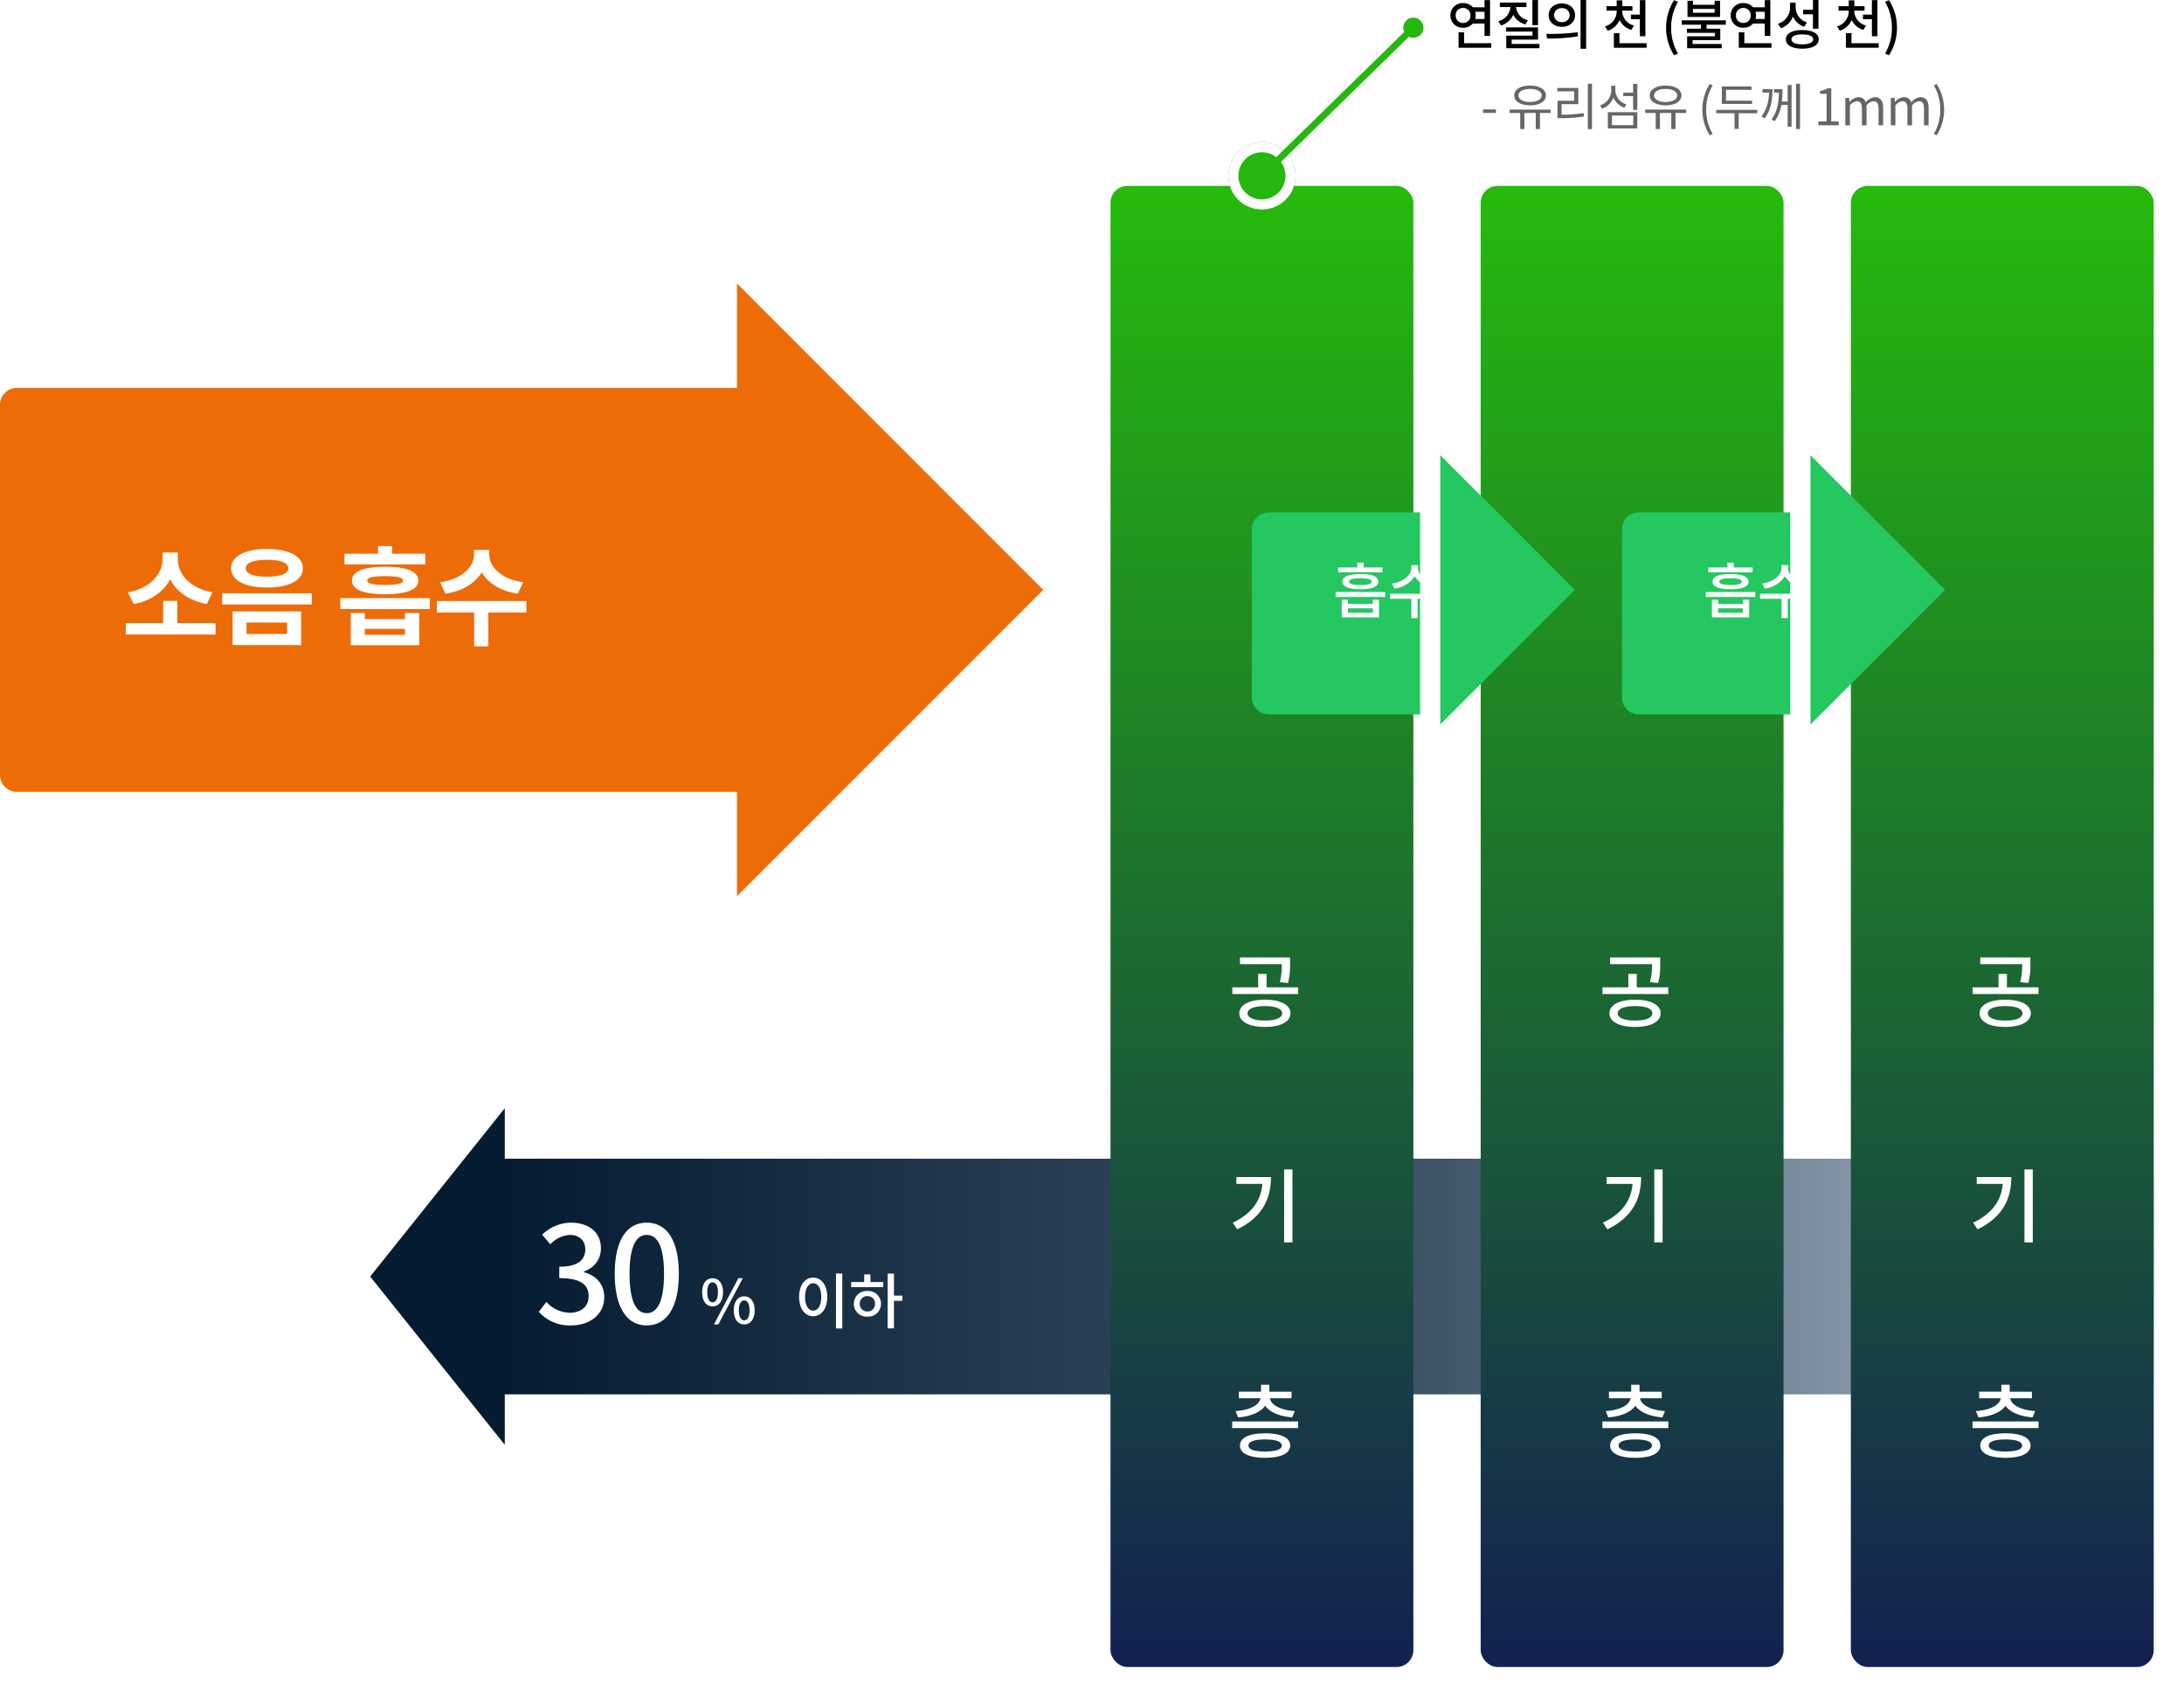
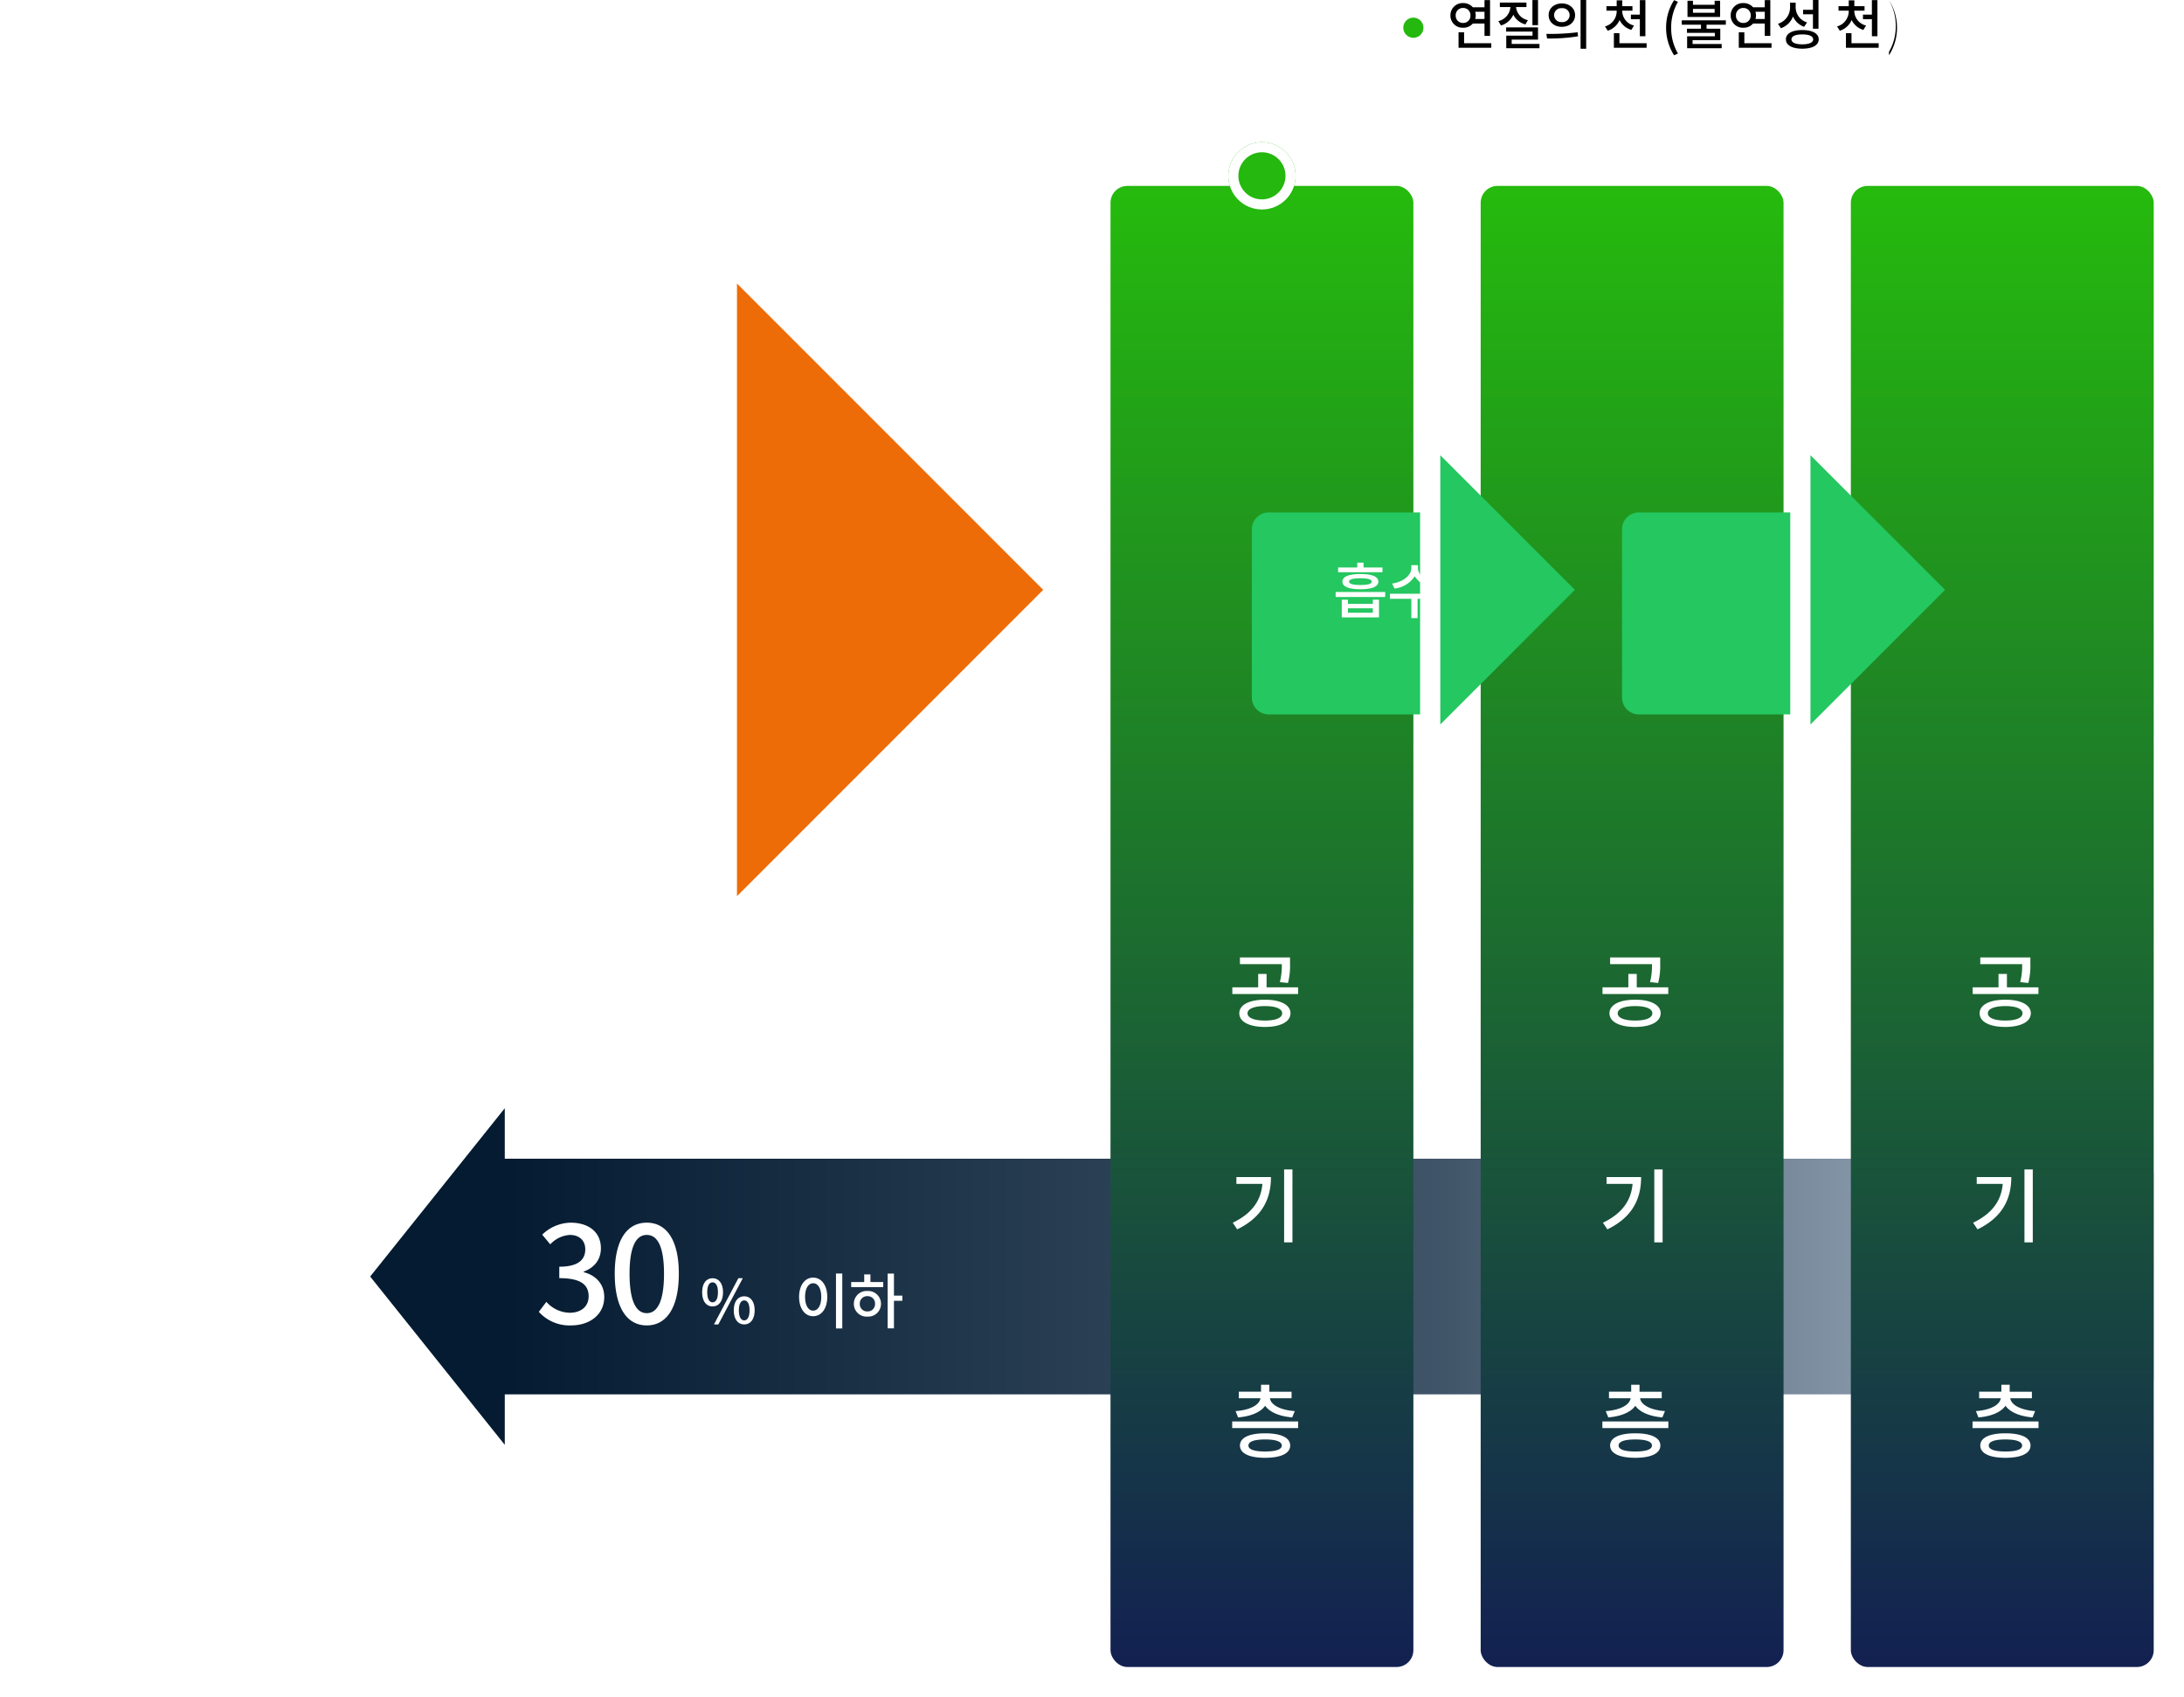
<svg xmlns="http://www.w3.org/2000/svg" width="649" height="504.232" viewBox="0 0 649 504.232">
  <defs>
    <linearGradient id="linear-gradient" y1="0.5" x2="1" y2="0.5" gradientUnits="objectBoundingBox">
      <stop offset="0" stop-color="#041b31" />
      <stop offset="0.569" stop-color="#405468" />
      <stop offset="1" stop-color="#b2c1d1" />
    </linearGradient>
    <linearGradient id="linear-gradient-2" x1="0.5" x2="0.5" y2="1" gradientUnits="objectBoundingBox">
      <stop offset="0" stop-color="#25ba0d" />
      <stop offset="1" stop-color="#132151" />
    </linearGradient>
    <filter id="사각형_1044" x="321" y="46.232" width="108" height="458" filterUnits="userSpaceOnUse">
      <feOffset dy="3" input="SourceAlpha" />
      <feGaussianBlur stdDeviation="3" result="blur" />
      <feFlood flood-opacity="0.161" />
      <feComposite operator="in" in2="blur" />
      <feComposite in="SourceGraphic" />
    </filter>
    <filter id="사각형_1045" x="431" y="46.232" width="108" height="458" filterUnits="userSpaceOnUse">
      <feOffset dy="3" input="SourceAlpha" />
      <feGaussianBlur stdDeviation="3" result="blur-2" />
      <feFlood flood-opacity="0.161" />
      <feComposite operator="in" in2="blur-2" />
      <feComposite in="SourceGraphic" />
    </filter>
    <filter id="사각형_1046" x="541" y="46.232" width="108" height="458" filterUnits="userSpaceOnUse">
      <feOffset dy="3" input="SourceAlpha" />
      <feGaussianBlur stdDeviation="3" result="blur-3" />
      <feFlood flood-opacity="0.161" />
      <feComposite operator="in" in2="blur-3" />
      <feComposite in="SourceGraphic" />
    </filter>
    <filter id="사각형_1047" x="360" y="140.232" width="74" height="84" filterUnits="userSpaceOnUse">
      <feOffset dx="-8" dy="7" input="SourceAlpha" />
      <feGaussianBlur stdDeviation="4" result="blur-4" />
      <feFlood flood-opacity="0.102" />
      <feComposite operator="in" in2="blur-4" />
      <feComposite in="SourceGraphic" />
    </filter>
    <filter id="사각형_1047-2" x="470" y="140.232" width="74" height="84" filterUnits="userSpaceOnUse">
      <feOffset dx="-8" dy="7" input="SourceAlpha" />
      <feGaussianBlur stdDeviation="4" result="blur-5" />
      <feFlood flood-opacity="0.102" />
      <feComposite operator="in" in2="blur-5" />
      <feComposite in="SourceGraphic" />
    </filter>
  </defs>
  <g id="img_busi01_02" transform="translate(-310 -1737.768)">
    <g id="그룹_1281" data-name="그룹 1281" transform="translate(0 -16)">
      <g id="_30이하" data-name="30이하" transform="translate(136 254)">
        <g id="그룹_1280" data-name="그룹 1280">
          <path id="다각형_7" data-name="다각형 7" d="M50,0l50,40H0Z" transform="translate(284 1929) rotate(-90)" fill="#041b31" />
          <path id="사각형_1047-3" data-name="사각형 1047" d="M0,0H487a5,5,0,0,1,5,5V65a5,5,0,0,1-5,5H0a0,0,0,0,1,0,0V0A0,0,0,0,1,0,0Z" transform="translate(322 1844)" fill="url(#linear-gradient)" />
        </g>
        <path id="패스_2388" data-name="패스 2388" d="M12.42-14.886V1.422h1.872V-14.886ZM5.634-13.68c-2.412,0-4.176,2.232-4.176,5.724,0,3.528,1.764,5.742,4.176,5.742,2.43,0,4.194-2.214,4.194-5.742C9.828-11.448,8.064-13.68,5.634-13.68Zm0,1.674c1.422,0,2.412,1.53,2.412,4.05,0,2.556-.99,4.086-2.412,4.086C4.23-3.87,3.24-5.4,3.24-7.956,3.24-10.476,4.23-12.006,5.634-12.006Zm16.128,8.37A2.164,2.164,0,0,1,19.494-5.9a2.164,2.164,0,0,1,2.268-2.268A2.164,2.164,0,0,1,24.03-5.9,2.164,2.164,0,0,1,21.762-3.636Zm0-6.066A3.782,3.782,0,0,0,17.73-5.9a3.771,3.771,0,0,0,4.032,3.8,3.781,3.781,0,0,0,4.032-3.8A3.792,3.792,0,0,0,21.762-9.7Zm.9-4.932H20.808v2.268h-3.87v1.512H26.46v-1.512h-3.8Zm9.486,6.3h-2.5v-6.534H27.774V1.4h1.872v-8.19h2.5Z" transform="translate(410 1893)" fill="#fff" />
        <path id="패스_2387" data-name="패스 2387" d="M3.744-5.112c1.854,0,3.114-1.548,3.114-4.212S5.6-13.5,3.744-13.5s-3.1,1.512-3.1,4.176S1.89-5.112,3.744-5.112Zm0-1.224c-.918,0-1.584-.954-1.584-2.988,0-2.052.666-2.952,1.584-2.952.936,0,1.6.9,1.6,2.952C5.346-7.29,4.68-6.336,3.744-6.336ZM4.158.234h1.3L12.726-13.5H11.412Zm9,0c1.836,0,3.1-1.53,3.1-4.194s-1.26-4.176-3.1-4.176c-1.854,0-3.114,1.512-3.114,4.176S11.3.234,13.158.234Zm0-1.206c-.936,0-1.6-.954-1.6-2.988,0-2.052.666-2.952,1.6-2.952.918,0,1.584.9,1.584,2.952C14.742-1.926,14.076-.972,13.158-.972Z" transform="translate(382 1893)" fill="#fff" />
        <path id="패스_2386" data-name="패스 2386" d="M10.72.52c5.4,0,9.84-3.12,9.84-8.44,0-3.96-2.68-6.52-6.08-7.36v-.2c3.12-1.16,5.08-3.52,5.08-6.92,0-4.88-3.72-7.6-9-7.6a12.407,12.407,0,0,0-8.44,3.56l2.4,2.88a8.621,8.621,0,0,1,5.88-2.8c2.8.04,4.52,1.68,4.52,4.28,0,2.96-1.92,5.16-7.72,5.16v3.4c6.64,0,8.72,2.12,8.72,5.4,0,3.04-2.28,4.88-5.6,4.88A9.514,9.514,0,0,1,3.36-6.48L1.12-3.52A12.219,12.219,0,0,0,10.72.52ZM33.2.52c5.76,0,9.52-5.12,9.52-15.36C42.72-25,38.96-30,33.2-30c-5.8,0-9.52,4.96-9.52,15.16C23.68-4.6,27.4.52,33.2.52Zm0-3.64c-3,0-5.12-3.2-5.12-11.72,0-8.44,2.12-11.52,5.12-11.52s5.12,3.08,5.12,11.52C38.32-6.32,36.2-3.12,33.2-3.12Z" transform="translate(333 1893)" fill="#fff" />
      </g>
      <g transform="matrix(1, 0, 0, 1, 310, 1753.77)" filter="url(#사각형_1044)">
        <rect id="사각형_1044-2" data-name="사각형 1044" width="90" height="440" rx="5" transform="translate(330 52.23)" fill="url(#linear-gradient-2)" />
      </g>
      <g transform="matrix(1, 0, 0, 1, 310, 1753.77)" filter="url(#사각형_1045)">
        <rect id="사각형_1045-2" data-name="사각형 1045" width="90" height="440" rx="5" transform="translate(440 52.23)" fill="url(#linear-gradient-2)" />
      </g>
      <g transform="matrix(1, 0, 0, 1, 310, 1753.77)" filter="url(#사각형_1046)">
        <rect id="사각형_1046-2" data-name="사각형 1046" width="90" height="440" rx="5" transform="translate(550 52.23)" fill="url(#linear-gradient-2)" />
      </g>
      <g id="흡수" transform="translate(296 40)">
        <g id="그룹_1280-2" data-name="그룹 1280">
          <path id="다각형_7-2" data-name="다각형 7" d="M40,0,80,40H0Z" transform="translate(482 1849) rotate(90)" fill="#24c760" />
          <g transform="matrix(1, 0, 0, 1, 14, 1713.77)" filter="url(#사각형_1047)">
            <path id="사각형_1047-4" data-name="사각형 1047" d="M5,0H50a0,0,0,0,1,0,0V60a0,0,0,0,1,0,0H5a5,5,0,0,1-5-5V5A5,5,0,0,1,5,0Z" transform="translate(380 145.23)" fill="#24c760" />
          </g>
        </g>
        <path id="패스_2393" data-name="패스 2393" d="M14.814-13.644H9.2v-1.44H7.326v1.44H1.638v1.422H14.814Zm-3.2,4.212c0,.666-1.134.99-3.348.99S4.9-8.766,4.9-9.432c0-.684,1.152-1.008,3.366-1.008S11.61-10.116,11.61-9.432Zm-8.694,0c0,1.476,1.908,2.25,5.346,2.25,3.42,0,5.328-.774,5.328-2.25,0-1.512-1.908-2.268-5.328-2.268C4.824-11.7,2.916-10.944,2.916-9.432ZM11.952-.2h-7.4V-1.512h7.4Zm0-2.646h-7.4V-4.086H2.718V1.188h11.07V-4.086H11.952ZM.9-6.354v1.476H15.624V-6.354Zm30.186-2.52c-3.276-.468-5.724-2.5-5.724-4.608v-.864H23.4v.864c0,2.142-2.412,4.14-5.724,4.608L18.4-7.38a8.173,8.173,0,0,0,5.994-3.672A8.225,8.225,0,0,0,30.366-7.38Zm.63,3.024H17.028v1.512H23.4V1.4h1.854V-4.338h6.462Z" transform="translate(410 1896)" fill="#fff" />
      </g>
      <g id="흡수-2" data-name="흡수" transform="translate(406 40)">
        <g id="그룹_1280-3" data-name="그룹 1280">
          <path id="다각형_7-3" data-name="다각형 7" d="M40,0,80,40H0Z" transform="translate(482 1849) rotate(90)" fill="#24c760" />
          <g transform="matrix(1, 0, 0, 1, -96, 1713.77)" filter="url(#사각형_1047-2)">
            <path id="사각형_1047-5" data-name="사각형 1047" d="M5,0H50a0,0,0,0,1,0,0V60a0,0,0,0,1,0,0H5a5,5,0,0,1-5-5V5A5,5,0,0,1,5,0Z" transform="translate(490 145.23)" fill="#24c760" />
          </g>
        </g>
-         <path id="패스_2392" data-name="패스 2392" d="M14.814-13.644H9.2v-1.44H7.326v1.44H1.638v1.422H14.814Zm-3.2,4.212c0,.666-1.134.99-3.348.99S4.9-8.766,4.9-9.432c0-.684,1.152-1.008,3.366-1.008S11.61-10.116,11.61-9.432Zm-8.694,0c0,1.476,1.908,2.25,5.346,2.25,3.42,0,5.328-.774,5.328-2.25,0-1.512-1.908-2.268-5.328-2.268C4.824-11.7,2.916-10.944,2.916-9.432ZM11.952-.2h-7.4V-1.512h7.4Zm0-2.646h-7.4V-4.086H2.718V1.188h11.07V-4.086H11.952ZM.9-6.354v1.476H15.624V-6.354Zm30.186-2.52c-3.276-.468-5.724-2.5-5.724-4.608v-.864H23.4v.864c0,2.142-2.412,4.14-5.724,4.608L18.4-7.38a8.173,8.173,0,0,0,5.994-3.672A8.225,8.225,0,0,0,30.366-7.38Zm.63,3.024H17.028v1.512H23.4V1.4h1.854V-4.338h6.462Z" transform="translate(410 1896)" fill="#fff" />
      </g>
      <g id="소음흡수" transform="translate(-84 -11)">
        <g id="그룹_1280-4" data-name="그룹 1280" transform="translate(394 1849)">
          <path id="다각형_7-4" data-name="다각형 7" d="M91,0l91,91H0Z" transform="translate(310) rotate(90)" fill="#ee6c08" />
-           <path id="사각형_1047-6" data-name="사각형 1047" d="M5,0H220a0,0,0,0,1,0,0V120a0,0,0,0,1,0,0H5a5,5,0,0,1-5-5V5A5,5,0,0,1,5,0Z" transform="translate(0 31)" fill="#ee6c08" />
        </g>
-         <path id="패스_2385" data-name="패스 2385" d="M27.168-13.28c-6.72-1.088-10.336-5.5-10.336-9.7v-2.112H12.32v2.112c0,4.1-3.648,8.608-10.3,9.7L3.744-9.792C8.9-10.72,12.64-13.5,14.56-17.12c1.92,3.648,5.7,6.4,10.88,7.328ZM16.7-4.128V-10.72H12.48v6.592H1.376V-.736H28.064V-4.128ZM43.328-26.144c-6.5,0-10.656,2.176-10.656,5.728,0,3.584,4.16,5.728,10.656,5.728s10.688-2.144,10.688-5.728C54.016-23.968,49.824-26.144,43.328-26.144Zm0,3.232c4.032,0,6.336.832,6.336,2.5s-2.3,2.5-6.336,2.5c-4,0-6.3-.832-6.3-2.5S39.328-22.912,43.328-22.912ZM33.12-7.584V2.4H53.472V-7.584Zm16.192,3.3V-.9H37.248V-4.288Zm-19.3-8.7v3.328H56.64v-3.328ZM90.368-24.736H80.544v-2.272H76.32v2.272H66.368v3.168h24Zm-6.592,7.968c0,.9-1.632,1.312-5.344,1.312-3.68,0-5.312-.416-5.312-1.312s1.632-1.312,5.312-1.312C82.144-18.08,83.776-17.664,83.776-16.768Zm-15.2,0c0,2.688,3.52,4.064,9.856,4.064,6.368,0,9.888-1.376,9.888-4.064s-3.52-4.1-9.888-4.1C72.1-20.864,68.576-19.456,68.576-16.768ZM84.352-.64H72.416V-2.4H84.352Zm0-4.672H72.416V-7.136H68.224V2.432H88.576V-7.136H84.352ZM65.12-11.552v3.264H91.744v-3.264Zm54.336-4.7c-6.688-.928-10.08-4.768-10.08-8.192v-1.408h-4.512v1.408c0,3.456-3.36,7.264-10.08,8.192l1.6,3.392c5.152-.768,8.864-3.168,10.752-6.336,1.888,3.168,5.568,5.568,10.72,6.336Zm.96,5.568H93.792v3.424h11.1V2.784h4.224V-7.264h11.3Z" transform="translate(430 1954)" fill="#fff" />
      </g>
      <path id="패스_2391" data-name="패스 2391" d="M6.744-11.208a20.523,20.523,0,0,0,.6-5.76v-1.824H-7.536V-16.8H4.9a19.329,19.329,0,0,1-.576,5.328ZM-.1-.048c-3.216,0-5.184-.792-5.184-2.16,0-1.344,1.968-2.136,5.184-2.136,3.192,0,5.112.792,5.112,2.136C5.016-.84,3.1-.048-.1-.048Zm0-6.192c-4.68,0-7.632,1.536-7.632,4.032,0,2.52,2.952,4.056,7.632,4.056,4.608,0,7.584-1.536,7.584-4.056C7.488-4.7,4.512-6.24-.1-6.24Zm.48-3.672V-13.9h-2.5v3.984h-7.68V-7.92H9.744V-9.912ZM-8.592,46.456v2.016H-.864c-.432,4.992-3.12,8.808-8.808,11.544l1.32,1.968c7.44-3.6,10.032-9.072,10.032-15.528Zm14.184-2.28V65.848H8.064V44.176Zm-13.68,73.672c3.792-.312,6.7-1.536,8.04-3.456,1.368,1.92,4.272,3.144,8.04,3.456l.768-1.872c-4.392-.312-7.1-1.872-7.392-3.816H7.8v-1.944H1.2v-2.064H-1.272v2.064h-6.6v1.944H-1.44c-.288,1.944-3,3.5-7.392,3.816Zm8.016,10.128c-3.192,0-4.944-.6-4.944-1.776s1.752-1.8,4.944-1.8c3.216,0,4.968.624,4.968,1.8S3.144,127.976-.072,127.976Zm0-5.4c-4.68,0-7.464,1.272-7.464,3.624s2.784,3.648,7.464,3.648c4.7,0,7.464-1.3,7.464-3.648S4.632,122.576-.072,122.576Zm-9.768-3.528v1.968H9.768v-1.968Z" transform="translate(686 2057)" fill="#fff" />
      <path id="패스_2390" data-name="패스 2390" d="M6.744-11.208a20.523,20.523,0,0,0,.6-5.76v-1.824H-7.536V-16.8H4.9a19.329,19.329,0,0,1-.576,5.328ZM-.1-.048c-3.216,0-5.184-.792-5.184-2.16,0-1.344,1.968-2.136,5.184-2.136,3.192,0,5.112.792,5.112,2.136C5.016-.84,3.1-.048-.1-.048Zm0-6.192c-4.68,0-7.632,1.536-7.632,4.032,0,2.52,2.952,4.056,7.632,4.056,4.608,0,7.584-1.536,7.584-4.056C7.488-4.7,4.512-6.24-.1-6.24Zm.48-3.672V-13.9h-2.5v3.984h-7.68V-7.92H9.744V-9.912ZM-8.592,46.456v2.016H-.864c-.432,4.992-3.12,8.808-8.808,11.544l1.32,1.968c7.44-3.6,10.032-9.072,10.032-15.528Zm14.184-2.28V65.848H8.064V44.176Zm-13.68,73.672c3.792-.312,6.7-1.536,8.04-3.456,1.368,1.92,4.272,3.144,8.04,3.456l.768-1.872c-4.392-.312-7.1-1.872-7.392-3.816H7.8v-1.944H1.2v-2.064H-1.272v2.064h-6.6v1.944H-1.44c-.288,1.944-3,3.5-7.392,3.816Zm8.016,10.128c-3.192,0-4.944-.6-4.944-1.776s1.752-1.8,4.944-1.8c3.216,0,4.968.624,4.968,1.8S3.144,127.976-.072,127.976Zm0-5.4c-4.68,0-7.464,1.272-7.464,3.624s2.784,3.648,7.464,3.648c4.7,0,7.464-1.3,7.464-3.648S4.632,122.576-.072,122.576Zm-9.768-3.528v1.968H9.768v-1.968Z" transform="translate(796 2057)" fill="#fff" />
      <path id="패스_2389" data-name="패스 2389" d="M6.744-11.208a20.523,20.523,0,0,0,.6-5.76v-1.824H-7.536V-16.8H4.9a19.329,19.329,0,0,1-.576,5.328ZM-.1-.048c-3.216,0-5.184-.792-5.184-2.16,0-1.344,1.968-2.136,5.184-2.136,3.192,0,5.112.792,5.112,2.136C5.016-.84,3.1-.048-.1-.048Zm0-6.192c-4.68,0-7.632,1.536-7.632,4.032,0,2.52,2.952,4.056,7.632,4.056,4.608,0,7.584-1.536,7.584-4.056C7.488-4.7,4.512-6.24-.1-6.24Zm.48-3.672V-13.9h-2.5v3.984h-7.68V-7.92H9.744V-9.912ZM-8.592,46.456v2.016H-.864c-.432,4.992-3.12,8.808-8.808,11.544l1.32,1.968c7.44-3.6,10.032-9.072,10.032-15.528Zm14.184-2.28V65.848H8.064V44.176Zm-13.68,73.672c3.792-.312,6.7-1.536,8.04-3.456,1.368,1.92,4.272,3.144,8.04,3.456l.768-1.872c-4.392-.312-7.1-1.872-7.392-3.816H7.8v-1.944H1.2v-2.064H-1.272v2.064h-6.6v1.944H-1.44c-.288,1.944-3,3.5-7.392,3.816Zm8.016,10.128c-3.192,0-4.944-.6-4.944-1.776s1.752-1.8,4.944-1.8c3.216,0,4.968.624,4.968,1.8S3.144,127.976-.072,127.976Zm0-5.4c-4.68,0-7.464,1.272-7.464,3.624s2.784,3.648,7.464,3.648c4.7,0,7.464-1.3,7.464-3.648S4.632,122.576-.072,122.576Zm-9.768-3.528v1.968H9.768v-1.968Z" transform="translate(906 2057)" fill="#fff" />
      <g id="타원_118" data-name="타원 118" transform="translate(675 1796)" fill="#25b80e" stroke="#fff" stroke-width="3">
        <circle cx="10" cy="10" r="10" stroke="none" />
        <circle cx="10" cy="10" r="8.5" fill="none" />
      </g>
-       <line id="선_680" data-name="선 680" y1="44" x2="45" transform="translate(685 1762)" fill="none" stroke="#25b80e" stroke-width="2" />
-       <path id="패스_2384" data-name="패스 2384" d="M2.576-8.656a2.126,2.126,0,0,1,2.208-2.208A2.118,2.118,0,0,1,6.96-8.656a2.127,2.127,0,0,1-2.176,2.24A2.134,2.134,0,0,1,2.576-8.656Zm8.56-1.072v2.144H8.368a3.343,3.343,0,0,0,.16-1.072,3.343,3.343,0,0,0-.16-1.072Zm0,3.488v3.664h1.648V-13.2H11.136v2.128H7.664a3.781,3.781,0,0,0-2.88-1.248A3.621,3.621,0,0,0,1.008-8.656,3.621,3.621,0,0,0,4.784-4.992,3.674,3.674,0,0,0,7.664-6.24ZM5.072-.384V-3.648H3.424V.96h9.728V-.384ZM27.04-13.216H25.376V-5.76H27.04ZM24.032-7.248a4.392,4.392,0,0,1-3.52-3.888H23.6v-1.328H15.7v1.328h3.136A4.627,4.627,0,0,1,15.248-6.96l.784,1.3a5.8,5.8,0,0,0,3.664-3.2,5.6,5.6,0,0,0,3.6,2.88ZM19.216-.176v-1.28H27.04V-5.1H17.568v1.248h7.84V-2.64H17.6V1.1h9.872V-.176Zm14.9-12.032c-2.256,0-3.92,1.424-3.92,3.472s1.664,3.472,3.92,3.472,3.936-1.424,3.936-3.472S36.368-12.208,34.112-12.208Zm0,1.408a2.092,2.092,0,0,1,2.32,2.064,2.1,2.1,0,0,1-2.32,2.064,2.1,2.1,0,0,1-2.3-2.064A2.086,2.086,0,0,1,34.112-10.8Zm5.568-2.432V1.248h1.664v-14.48ZM29.728-1.808a50.294,50.294,0,0,0,9.2-.64l-.112-1.2a66.054,66.054,0,0,1-9.3.48ZM54.64-8.88v1.36H57.3v5.056h1.648V-13.2H57.3v4.32Zm.928,3.232a4.516,4.516,0,0,1-3.5-4.144v-.272H55.1v-1.328H52.08v-1.744H50.416v1.744h-3.04v1.328h3.04v.272a4.723,4.723,0,0,1-3.472,4.416L47.76-4.1A5.72,5.72,0,0,0,51.28-7.28a5.606,5.606,0,0,0,3.488,2.928ZM51.232-.384V-3.392H49.584V.96h9.728V-.384Zm16.24,3.568,1.152-.512a14.939,14.939,0,0,1-2.016-7.68,15.022,15.022,0,0,1,2.016-7.68l-1.152-.5A15.077,15.077,0,0,0,65.1-5.008,15.092,15.092,0,0,0,67.472,3.184ZM79.52-9.44H73.088v-1.152H79.52Zm1.632-3.568H79.52v1.2H73.088v-1.2H71.456v4.816h9.7Zm1.7,7.12V-7.2h-13.1v1.312h5.712V-4.7H71.3v1.232h8.288v1.024h-8.24V1.1H81.616V-.16h-8.64V-1.3H81.2V-4.7H77.12V-5.888Zm3.008-2.768a2.126,2.126,0,0,1,2.208-2.208A2.118,2.118,0,0,1,90.24-8.656a2.127,2.127,0,0,1-2.176,2.24A2.134,2.134,0,0,1,85.856-8.656Zm8.56-1.072v2.144H91.648a3.343,3.343,0,0,0,.16-1.072,3.343,3.343,0,0,0-.16-1.072Zm0,3.488v3.664h1.648V-13.2H94.416v2.128H90.944a3.781,3.781,0,0,0-2.88-1.248,3.621,3.621,0,0,0-3.776,3.664,3.621,3.621,0,0,0,3.776,3.664,3.674,3.674,0,0,0,2.88-1.248ZM88.352-.384V-3.648H86.7V.96h9.728V-.384ZM108.736-4.7h1.648v-8.528h-1.648v2.9h-2.928v1.344h2.928Zm-1.744-1.872A4.7,4.7,0,0,1,103.6-11.1v-1.344h-1.664v1.424a5.056,5.056,0,0,1-3.584,4.848l.864,1.328a5.975,5.975,0,0,0,3.6-3.488,5.609,5.609,0,0,0,3.3,3.056ZM105.568-.064c-2.048,0-3.216-.528-3.216-1.472s1.168-1.472,3.216-1.472,3.232.528,3.232,1.472S107.616-.064,105.568-.064Zm0-4.24c-3.008,0-4.864,1.024-4.864,2.768s1.856,2.768,4.864,2.768c3.024,0,4.88-1.024,4.88-2.768S108.592-4.3,105.568-4.3ZM123.6-8.88v1.36h2.656v5.056H127.9V-13.2h-1.648v4.32Zm.928,3.232a4.516,4.516,0,0,1-3.5-4.144v-.272h3.04v-1.328H121.04v-1.744h-1.664v1.744h-3.04v1.328h3.04v.272A4.723,4.723,0,0,1,115.9-5.376l.816,1.28a5.72,5.72,0,0,0,3.52-3.184,5.605,5.605,0,0,0,3.488,2.928ZM120.192-.384V-3.392h-1.648V.96h9.728V-.384Zm11.136,3.568a14.968,14.968,0,0,0,2.384-8.192,14.954,14.954,0,0,0-2.384-8.176l-1.152.5a15.022,15.022,0,0,1,2.016,7.68,14.939,14.939,0,0,1-2.016,7.68Z" transform="translate(740 1767)" />
-       <path id="패스_2383" data-name="패스 2383" d="M.69-3.675H4.53v-1.05H.69Zm13.98-7.14c2.055,0,3.45.75,3.45,1.935s-1.395,1.95-3.45,1.95S11.235-7.7,11.235-8.88,12.63-10.815,14.67-10.815Zm0,4.875c2.805,0,4.71-1.14,4.71-2.94s-1.905-2.925-4.71-2.925c-2.79,0-4.7,1.125-4.7,2.925S11.88-5.94,14.67-5.94Zm6.12,1.26H8.61v1.005h3.135V1.11H12.99V-3.675h3.375V1.11H17.61V-3.675h3.18Zm3.255-1.605H29.01V-11.1H22.77V-10.1h5v2.8h-4.95v5.16h1.11a39.044,39.044,0,0,0,6.78-.5l-.12-1a39.538,39.538,0,0,1-6.54.48Zm7.8-6.075V1.125h1.23V-12.36ZM43.32-6.225a4.5,4.5,0,0,1-3.3-4.065v-1.47H38.8v1.425a4.723,4.723,0,0,1-3.345,4.41l.63.975a5.5,5.5,0,0,0,3.345-3.285,5.587,5.587,0,0,0,3.24,2.985ZM39-2.91h6.345V-.06H39ZM37.8.93h8.745V-3.9H37.8Zm7.5-13.26v2.64H42.375v1.005H45.3v4.1h1.245v-7.74Zm9.645,1.515c2.055,0,3.45.75,3.45,1.935S57-6.93,54.945-6.93,51.51-7.7,51.51-8.88,52.9-10.815,54.945-10.815Zm0,4.875c2.805,0,4.71-1.14,4.71-2.94s-1.905-2.925-4.71-2.925c-2.79,0-4.695,1.125-4.695,2.925S52.155-5.94,54.945-5.94Zm6.12,1.26H48.885v1.005H52.02V1.11h1.245V-3.675H56.64V1.11h1.245V-3.675h3.18Zm7.02,7.635.855-.405a13.827,13.827,0,0,1-1.92-7.215,13.865,13.865,0,0,1,1.92-7.215l-.855-.39A14.009,14.009,0,0,0,65.88-4.665,14.06,14.06,0,0,0,68.085,2.955Zm12.57-10.29h-7.74v-3.21H80.49V-11.55H71.655v5.2h9Zm1.53,2.745H69.99v1.005h5.445V1.05h1.23V-3.585h5.52Zm1.545-6.15v1.005h1.935a11.782,11.782,0,0,1-2.22,7.11l.96.54c1.935-2.61,2.31-5.775,2.31-8.655Zm7.5,3.675H89.5a32.14,32.14,0,0,0,.18-3.675h-2.52v1.005H88.62C88.575-7.2,88.26-4.17,86.43-1.77l.96.555A11.711,11.711,0,0,0,89.355-6.06H91.23V.42h1.155V-12H91.23Zm2.49-5.28V1.1h1.17v-13.44ZM100.35,0h6.03V-1.14h-2.2V-11h-1.05a6.967,6.967,0,0,1-2.28.78v.87h1.95V-1.14H100.35Zm8.01,0h1.365V-5.91a3.008,3.008,0,0,1,2.055-1.245c1.035,0,1.515.645,1.515,2.175V0h1.365V-5.91a3.008,3.008,0,0,1,2.055-1.245c1.035,0,1.515.645,1.515,2.175V0h1.365V-5.16c0-2.085-.795-3.2-2.475-3.2a3.85,3.85,0,0,0-2.685,1.56,2.148,2.148,0,0,0-2.25-1.56,3.579,3.579,0,0,0-2.535,1.4H109.6l-.12-1.185H108.36Zm13.515,0h1.365V-5.91a3.008,3.008,0,0,1,2.055-1.245c1.035,0,1.515.645,1.515,2.175V0h1.365V-5.91a3.008,3.008,0,0,1,2.055-1.245c1.035,0,1.515.645,1.515,2.175V0h1.365V-5.16c0-2.085-.795-3.2-2.475-3.2A3.85,3.85,0,0,0,127.95-6.8a2.148,2.148,0,0,0-2.25-1.56,3.579,3.579,0,0,0-2.535,1.4h-.045L123-8.145h-1.125Zm13.62,2.955a13.944,13.944,0,0,0,2.22-7.62,13.893,13.893,0,0,0-2.22-7.605l-.84.39a14.009,14.009,0,0,1,1.92,7.215,13.97,13.97,0,0,1-1.92,7.215Z" transform="translate(750 1791)" fill="#666" />
+       <path id="패스_2384" data-name="패스 2384" d="M2.576-8.656a2.126,2.126,0,0,1,2.208-2.208A2.118,2.118,0,0,1,6.96-8.656a2.127,2.127,0,0,1-2.176,2.24A2.134,2.134,0,0,1,2.576-8.656Zm8.56-1.072v2.144H8.368a3.343,3.343,0,0,0,.16-1.072,3.343,3.343,0,0,0-.16-1.072Zm0,3.488v3.664h1.648V-13.2H11.136v2.128H7.664a3.781,3.781,0,0,0-2.88-1.248A3.621,3.621,0,0,0,1.008-8.656,3.621,3.621,0,0,0,4.784-4.992,3.674,3.674,0,0,0,7.664-6.24ZM5.072-.384V-3.648H3.424V.96h9.728V-.384ZM27.04-13.216H25.376V-5.76H27.04ZM24.032-7.248a4.392,4.392,0,0,1-3.52-3.888H23.6v-1.328H15.7v1.328h3.136A4.627,4.627,0,0,1,15.248-6.96l.784,1.3a5.8,5.8,0,0,0,3.664-3.2,5.6,5.6,0,0,0,3.6,2.88ZM19.216-.176v-1.28H27.04V-5.1H17.568v1.248h7.84V-2.64H17.6V1.1h9.872V-.176Zm14.9-12.032c-2.256,0-3.92,1.424-3.92,3.472s1.664,3.472,3.92,3.472,3.936-1.424,3.936-3.472S36.368-12.208,34.112-12.208Zm0,1.408a2.092,2.092,0,0,1,2.32,2.064,2.1,2.1,0,0,1-2.32,2.064,2.1,2.1,0,0,1-2.3-2.064A2.086,2.086,0,0,1,34.112-10.8Zm5.568-2.432V1.248h1.664v-14.48ZM29.728-1.808a50.294,50.294,0,0,0,9.2-.64l-.112-1.2a66.054,66.054,0,0,1-9.3.48ZM54.64-8.88v1.36H57.3v5.056h1.648V-13.2H57.3v4.32Zm.928,3.232a4.516,4.516,0,0,1-3.5-4.144v-.272H55.1v-1.328H52.08v-1.744H50.416v1.744h-3.04v1.328h3.04v.272a4.723,4.723,0,0,1-3.472,4.416L47.76-4.1A5.72,5.72,0,0,0,51.28-7.28a5.606,5.606,0,0,0,3.488,2.928ZM51.232-.384V-3.392H49.584V.96h9.728V-.384Zm16.24,3.568,1.152-.512a14.939,14.939,0,0,1-2.016-7.68,15.022,15.022,0,0,1,2.016-7.68l-1.152-.5A15.077,15.077,0,0,0,65.1-5.008,15.092,15.092,0,0,0,67.472,3.184ZM79.52-9.44H73.088v-1.152H79.52Zm1.632-3.568H79.52v1.2H73.088v-1.2H71.456v4.816h9.7Zm1.7,7.12V-7.2h-13.1v1.312h5.712V-4.7H71.3v1.232h8.288v1.024h-8.24V1.1H81.616V-.16h-8.64V-1.3H81.2V-4.7H77.12V-5.888Zm3.008-2.768a2.126,2.126,0,0,1,2.208-2.208A2.118,2.118,0,0,1,90.24-8.656a2.127,2.127,0,0,1-2.176,2.24A2.134,2.134,0,0,1,85.856-8.656Zm8.56-1.072v2.144H91.648a3.343,3.343,0,0,0,.16-1.072,3.343,3.343,0,0,0-.16-1.072Zm0,3.488v3.664h1.648V-13.2H94.416v2.128H90.944a3.781,3.781,0,0,0-2.88-1.248,3.621,3.621,0,0,0-3.776,3.664,3.621,3.621,0,0,0,3.776,3.664,3.674,3.674,0,0,0,2.88-1.248ZM88.352-.384V-3.648H86.7V.96h9.728V-.384ZM108.736-4.7h1.648v-8.528h-1.648v2.9h-2.928v1.344h2.928Zm-1.744-1.872A4.7,4.7,0,0,1,103.6-11.1v-1.344h-1.664v1.424a5.056,5.056,0,0,1-3.584,4.848l.864,1.328a5.975,5.975,0,0,0,3.6-3.488,5.609,5.609,0,0,0,3.3,3.056ZM105.568-.064c-2.048,0-3.216-.528-3.216-1.472s1.168-1.472,3.216-1.472,3.232.528,3.232,1.472S107.616-.064,105.568-.064Zm0-4.24c-3.008,0-4.864,1.024-4.864,2.768s1.856,2.768,4.864,2.768c3.024,0,4.88-1.024,4.88-2.768S108.592-4.3,105.568-4.3ZM123.6-8.88v1.36h2.656v5.056H127.9V-13.2h-1.648v4.32Zm.928,3.232a4.516,4.516,0,0,1-3.5-4.144v-.272h3.04v-1.328H121.04v-1.744h-1.664v1.744h-3.04v1.328h3.04v.272A4.723,4.723,0,0,1,115.9-5.376l.816,1.28a5.72,5.72,0,0,0,3.52-3.184,5.605,5.605,0,0,0,3.488,2.928ZM120.192-.384V-3.392h-1.648V.96h9.728V-.384Zm11.136,3.568a14.968,14.968,0,0,0,2.384-8.192,14.954,14.954,0,0,0-2.384-8.176a15.022,15.022,0,0,1,2.016,7.68,14.939,14.939,0,0,1-2.016,7.68Z" transform="translate(740 1767)" />
      <circle id="타원_119" data-name="타원 119" cx="3" cy="3" r="3" transform="translate(727 1759)" fill="#25b80e" />
    </g>
  </g>
</svg>